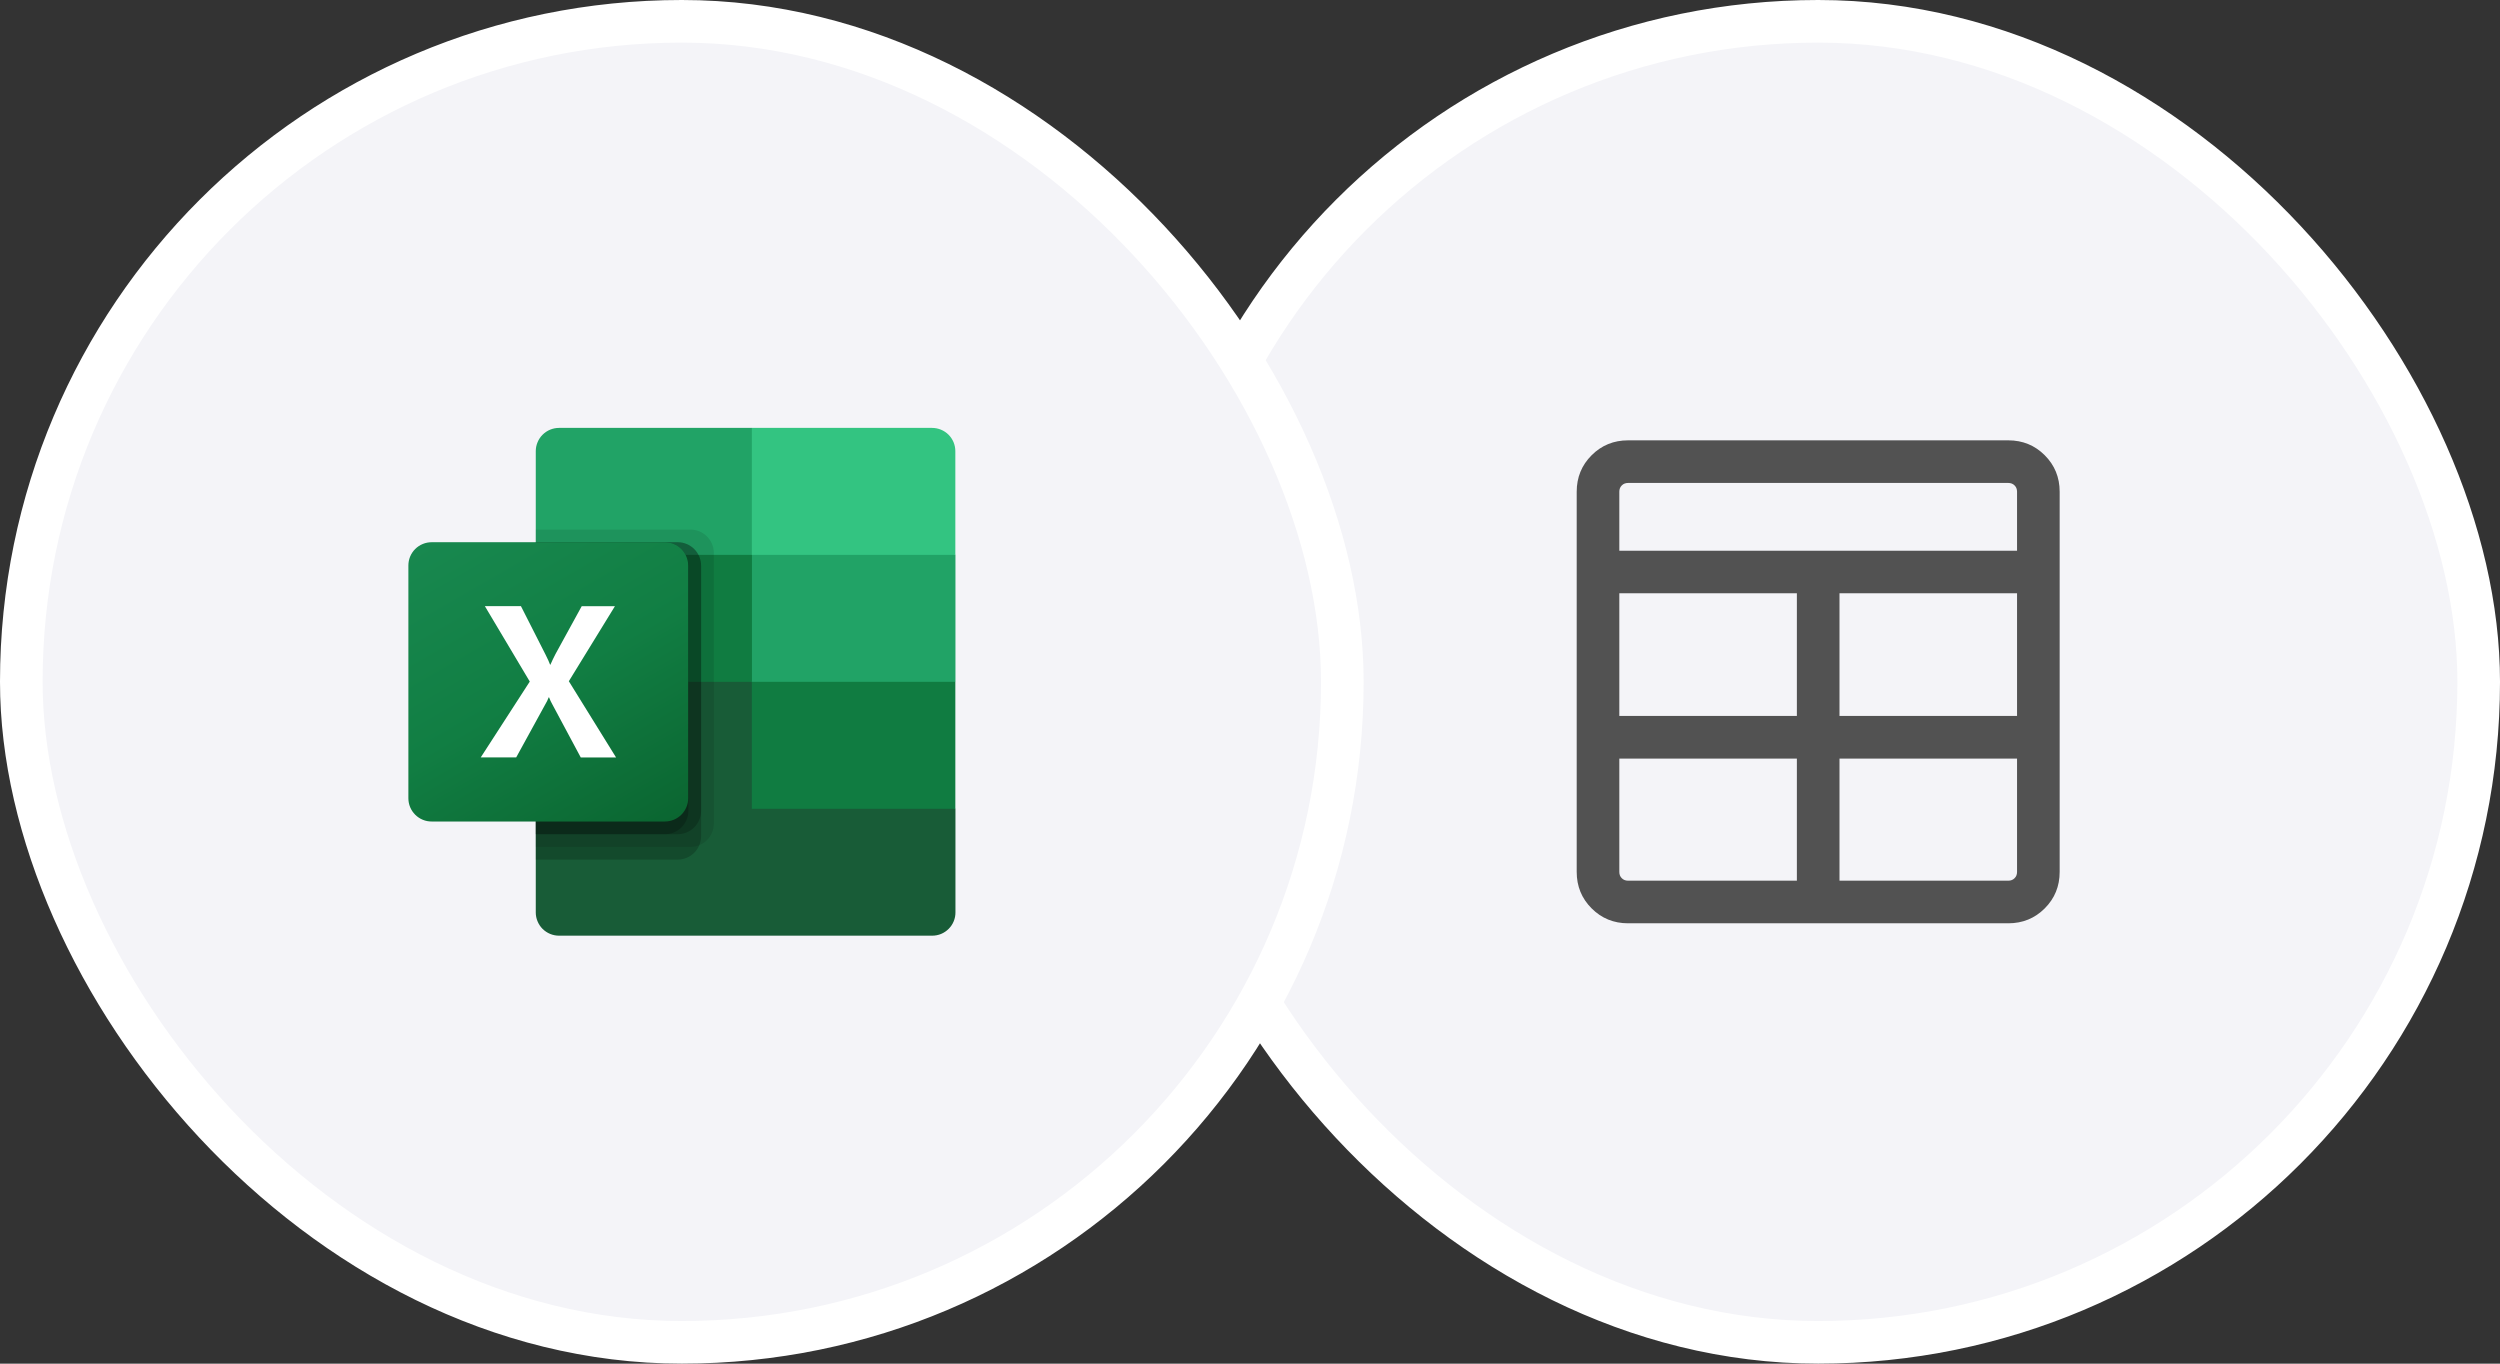
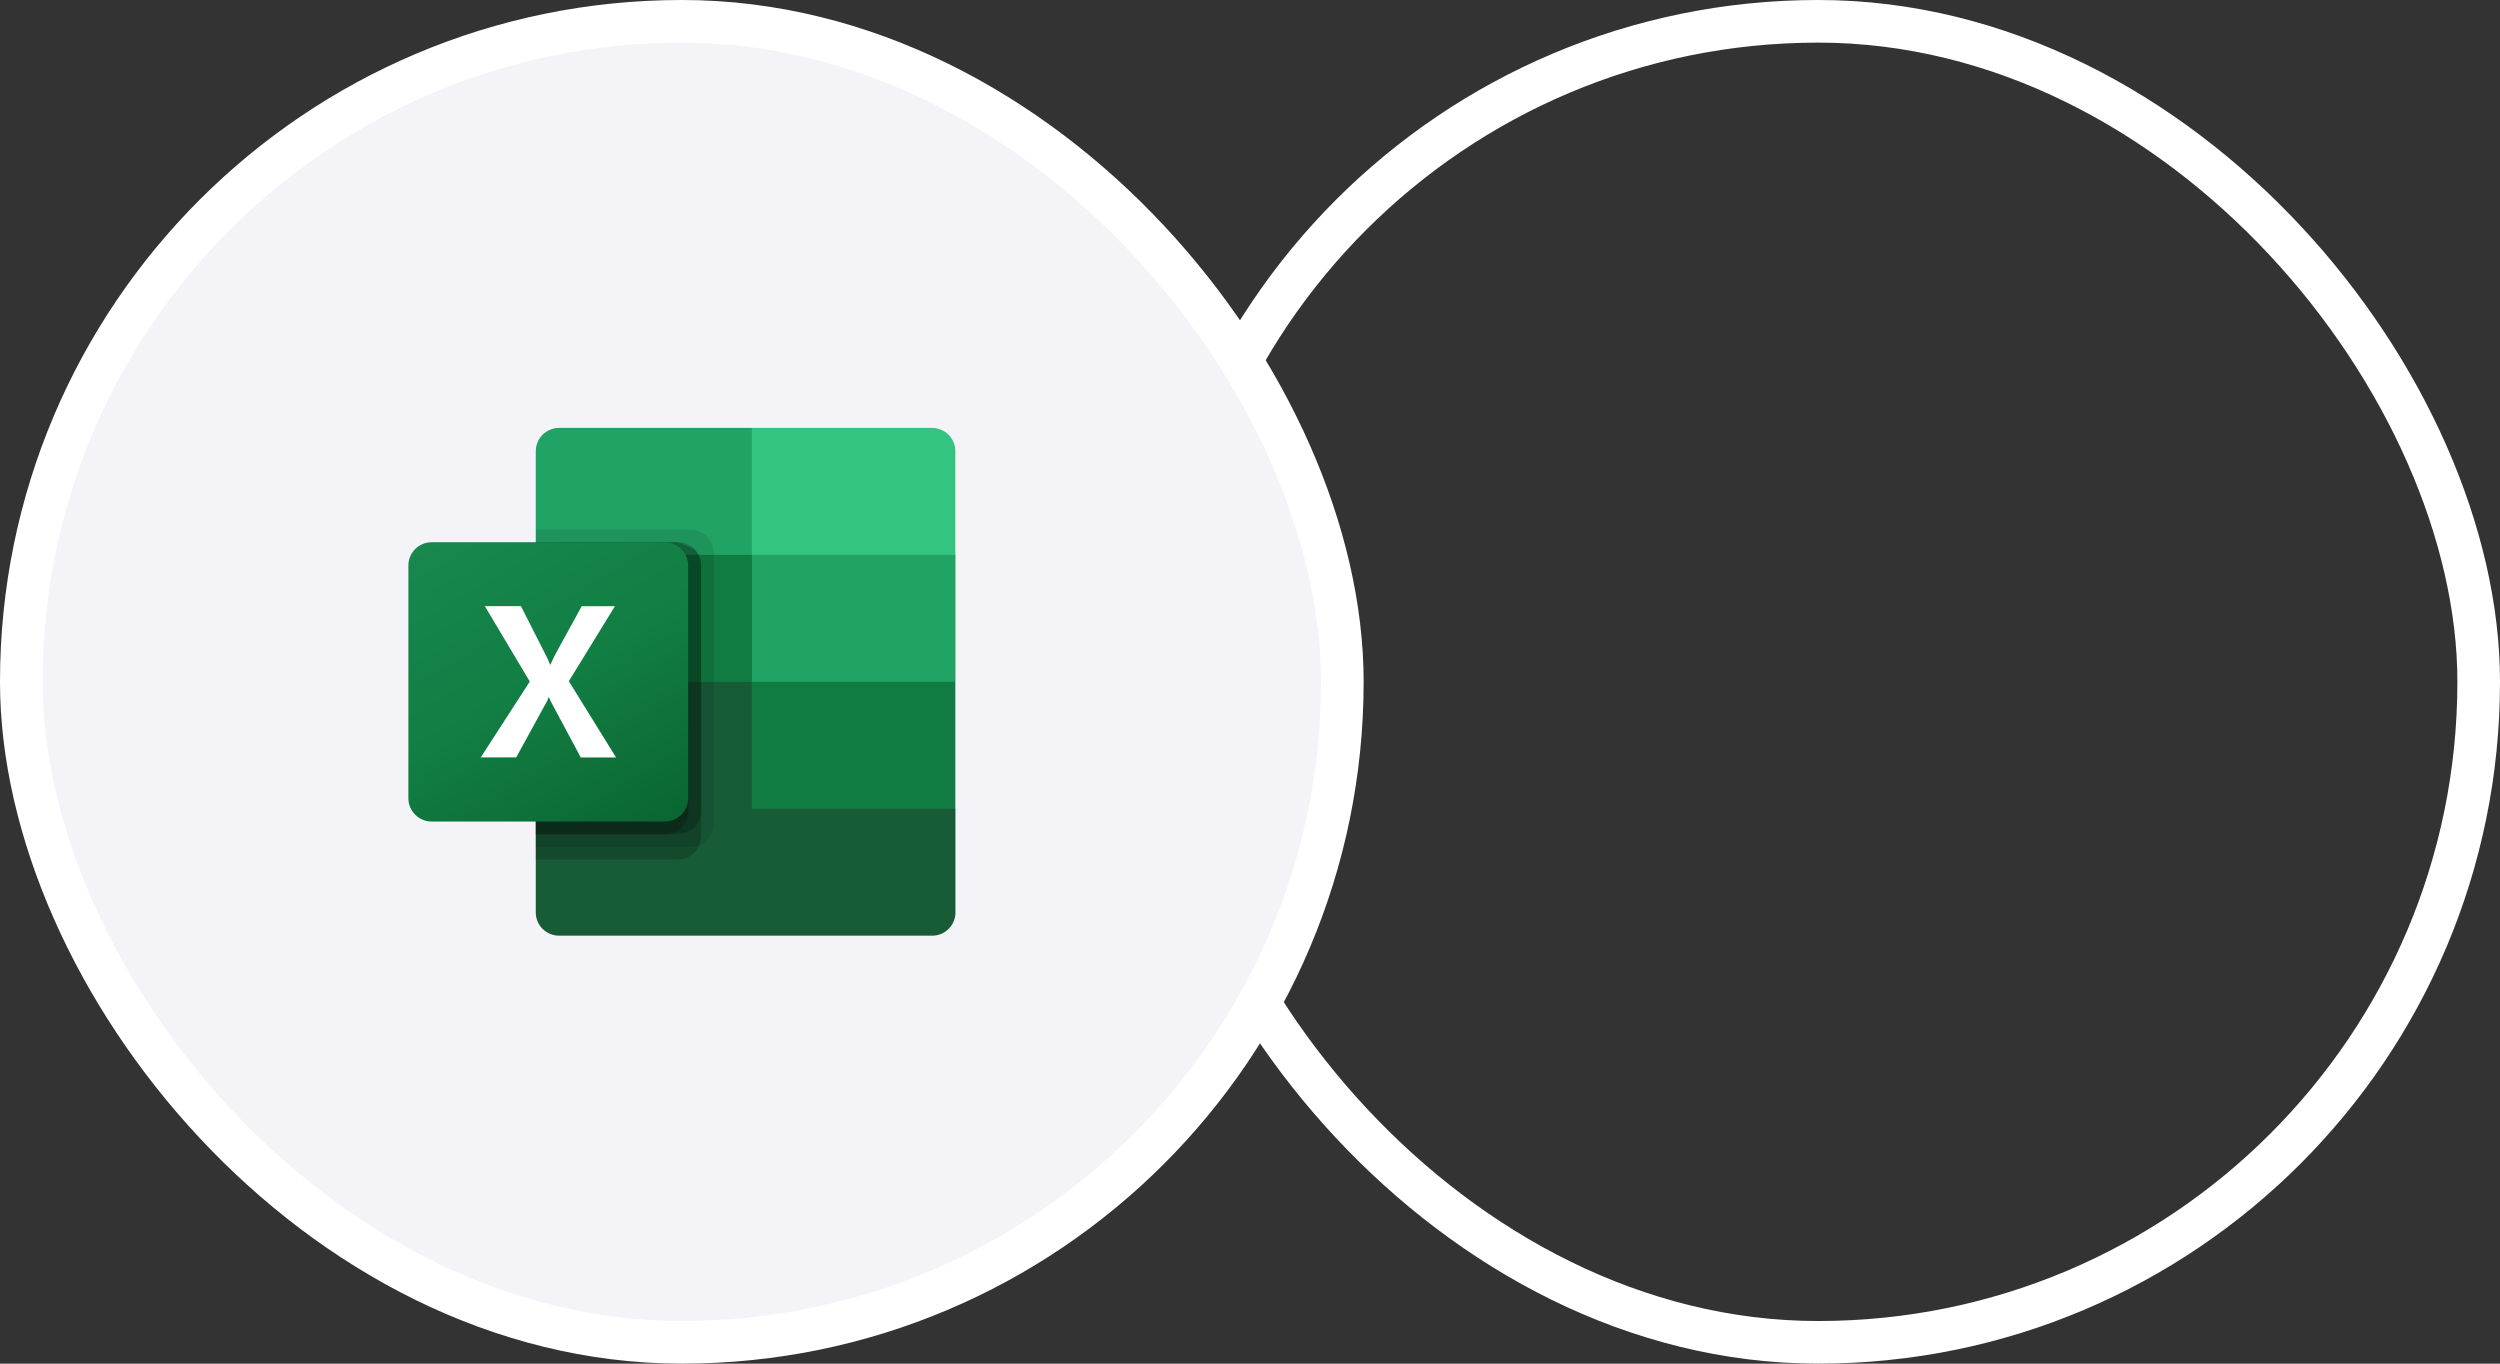
<svg xmlns="http://www.w3.org/2000/svg" width="88" height="48" viewBox="0 0 88 48" fill="none">
  <rect x="0" y="0" width="88" height="48" fill="#333333" stroke="none" />
-   <rect x="40.75" y="0.75" width="46.5" height="46.5" rx="23.25" fill="#F4F4F8" />
  <rect x="40.75" y="0.75" width="46.5" height="46.5" rx="23.25" stroke="white" stroke-width="1.5" />
-   <path d="M57.308 32.5C56.803 32.5 56.375 32.325 56.025 31.975C55.675 31.625 55.5 31.197 55.5 30.692V17.308C55.5 16.803 55.675 16.375 56.025 16.025C56.375 15.675 56.803 15.5 57.308 15.5H70.692C71.197 15.5 71.625 15.675 71.975 16.025C72.325 16.375 72.5 16.803 72.5 17.308V30.692C72.5 31.197 72.325 31.625 71.975 31.975C71.625 32.325 71.197 32.5 70.692 32.5H57.308ZM63.25 26.702H57V30.692C57 30.782 57.029 30.856 57.087 30.913C57.144 30.971 57.218 31 57.308 31H63.25V26.702ZM64.75 26.702V31H70.692C70.782 31 70.856 30.971 70.913 30.913C70.971 30.856 71 30.782 71 30.692V26.702H64.75ZM63.25 25.202V20.884H57V25.202H63.25ZM64.75 25.202H71V20.884H64.75V25.202ZM57 19.385H71V17.308C71 17.218 70.971 17.144 70.913 17.087C70.856 17.029 70.782 17 70.692 17H57.308C57.218 17 57.144 17.029 57.087 17.087C57.029 17.144 57 17.218 57 17.308V19.385Z" fill="#525252" />
  <rect x="0.75" y="0.75" width="46.5" height="46.5" rx="23.25" fill="#F4F4F8" />
  <rect x="0.75" y="0.75" width="46.5" height="46.5" rx="23.25" stroke="white" stroke-width="1.5" />
  <path d="M26.469 23.552L18.859 22.211V32.117C18.859 32.225 18.88 32.331 18.922 32.431C18.963 32.53 19.023 32.621 19.099 32.697C19.176 32.773 19.266 32.833 19.366 32.874C19.465 32.915 19.572 32.936 19.68 32.936H32.811C32.919 32.936 33.025 32.916 33.125 32.875C33.225 32.834 33.315 32.773 33.392 32.697C33.468 32.621 33.529 32.531 33.57 32.431C33.611 32.332 33.633 32.225 33.632 32.117V28.467L26.469 23.552Z" fill="#185C37" />
  <path d="M26.469 15.062H19.68C19.572 15.062 19.465 15.083 19.366 15.124C19.266 15.165 19.176 15.226 19.099 15.302C19.023 15.378 18.963 15.468 18.922 15.568C18.88 15.667 18.859 15.774 18.859 15.881V19.531L26.469 24L30.499 25.341L33.632 24V19.531L26.469 15.062Z" fill="#21A366" />
  <path d="M18.859 19.531H26.469V24H18.859V19.531Z" fill="#107C41" />
  <path opacity="0.1" d="M24.306 18.641H18.859V29.812H24.306C24.523 29.811 24.731 29.725 24.884 29.572C25.038 29.418 25.125 29.211 25.127 28.994V19.459C25.125 19.242 25.038 19.035 24.884 18.881C24.731 18.728 24.523 18.642 24.306 18.641Z" fill="black" />
-   <path opacity="0.2" d="M23.858 19.086H18.859V30.258H23.858C24.075 30.257 24.283 30.17 24.437 30.017C24.59 29.864 24.677 29.656 24.679 29.439V19.905C24.677 19.688 24.59 19.48 24.437 19.327C24.283 19.174 24.075 19.087 23.858 19.086Z" fill="black" />
+   <path opacity="0.2" d="M23.858 19.086H18.859V30.258H23.858C24.075 30.257 24.283 30.17 24.437 30.017C24.59 29.864 24.677 29.656 24.679 29.439V19.905C24.677 19.688 24.59 19.48 24.437 19.327Z" fill="black" />
  <path opacity="0.2" d="M23.858 19.086H18.859V29.364H23.858C24.075 29.363 24.283 29.276 24.437 29.123C24.59 28.97 24.677 28.762 24.679 28.545V19.905C24.677 19.688 24.59 19.48 24.437 19.327C24.283 19.174 24.075 19.087 23.858 19.086Z" fill="black" />
  <path opacity="0.2" d="M23.411 19.086H18.859V29.364H23.411C23.628 29.363 23.835 29.276 23.989 29.123C24.143 28.97 24.23 28.762 24.232 28.545V19.905C24.23 19.688 24.143 19.48 23.989 19.327C23.835 19.174 23.628 19.087 23.411 19.086Z" fill="black" />
  <path d="M15.196 19.086H23.403C23.621 19.086 23.829 19.172 23.983 19.325C24.137 19.479 24.224 19.687 24.224 19.905V28.098C24.224 28.316 24.137 28.524 23.983 28.678C23.829 28.831 23.621 28.917 23.403 28.917H15.196C15.088 28.918 14.981 28.897 14.882 28.856C14.782 28.815 14.692 28.754 14.615 28.678C14.539 28.602 14.479 28.512 14.437 28.412C14.396 28.313 14.375 28.206 14.375 28.098V19.905C14.375 19.797 14.396 19.69 14.437 19.591C14.479 19.491 14.539 19.401 14.615 19.325C14.692 19.249 14.782 19.189 14.882 19.148C14.981 19.107 15.088 19.086 15.196 19.086Z" fill="url(#paint0_linear_3732_45878)" />
  <path d="M16.922 26.661L18.648 23.991L17.067 21.336H18.337L19.2 23.036C19.279 23.197 19.337 23.317 19.363 23.396H19.375C19.431 23.268 19.491 23.142 19.554 23.021L20.476 21.339H21.645L20.023 23.979L21.686 26.663H20.443L19.446 24.8C19.399 24.719 19.36 24.635 19.328 24.549H19.312C19.282 24.633 19.244 24.714 19.196 24.79L18.17 26.661H16.922Z" fill="white" />
  <path d="M32.807 15.062H26.465V19.531H33.628V15.881C33.628 15.774 33.607 15.667 33.566 15.567C33.524 15.468 33.464 15.377 33.388 15.301C33.311 15.225 33.221 15.165 33.121 15.124C33.022 15.083 32.915 15.062 32.807 15.062Z" fill="#33C481" />
  <path d="M26.465 24H33.628V28.469H26.465V24Z" fill="#107C41" />
  <defs>
    <linearGradient id="paint0_linear_3732_45878" x1="16.09" y1="18.442" x2="22.509" y2="29.561" gradientUnits="userSpaceOnUse">
      <stop stop-color="#18884F" />
      <stop offset="0.5" stop-color="#117E43" />
      <stop offset="1" stop-color="#0B6631" />
    </linearGradient>
  </defs>
</svg>